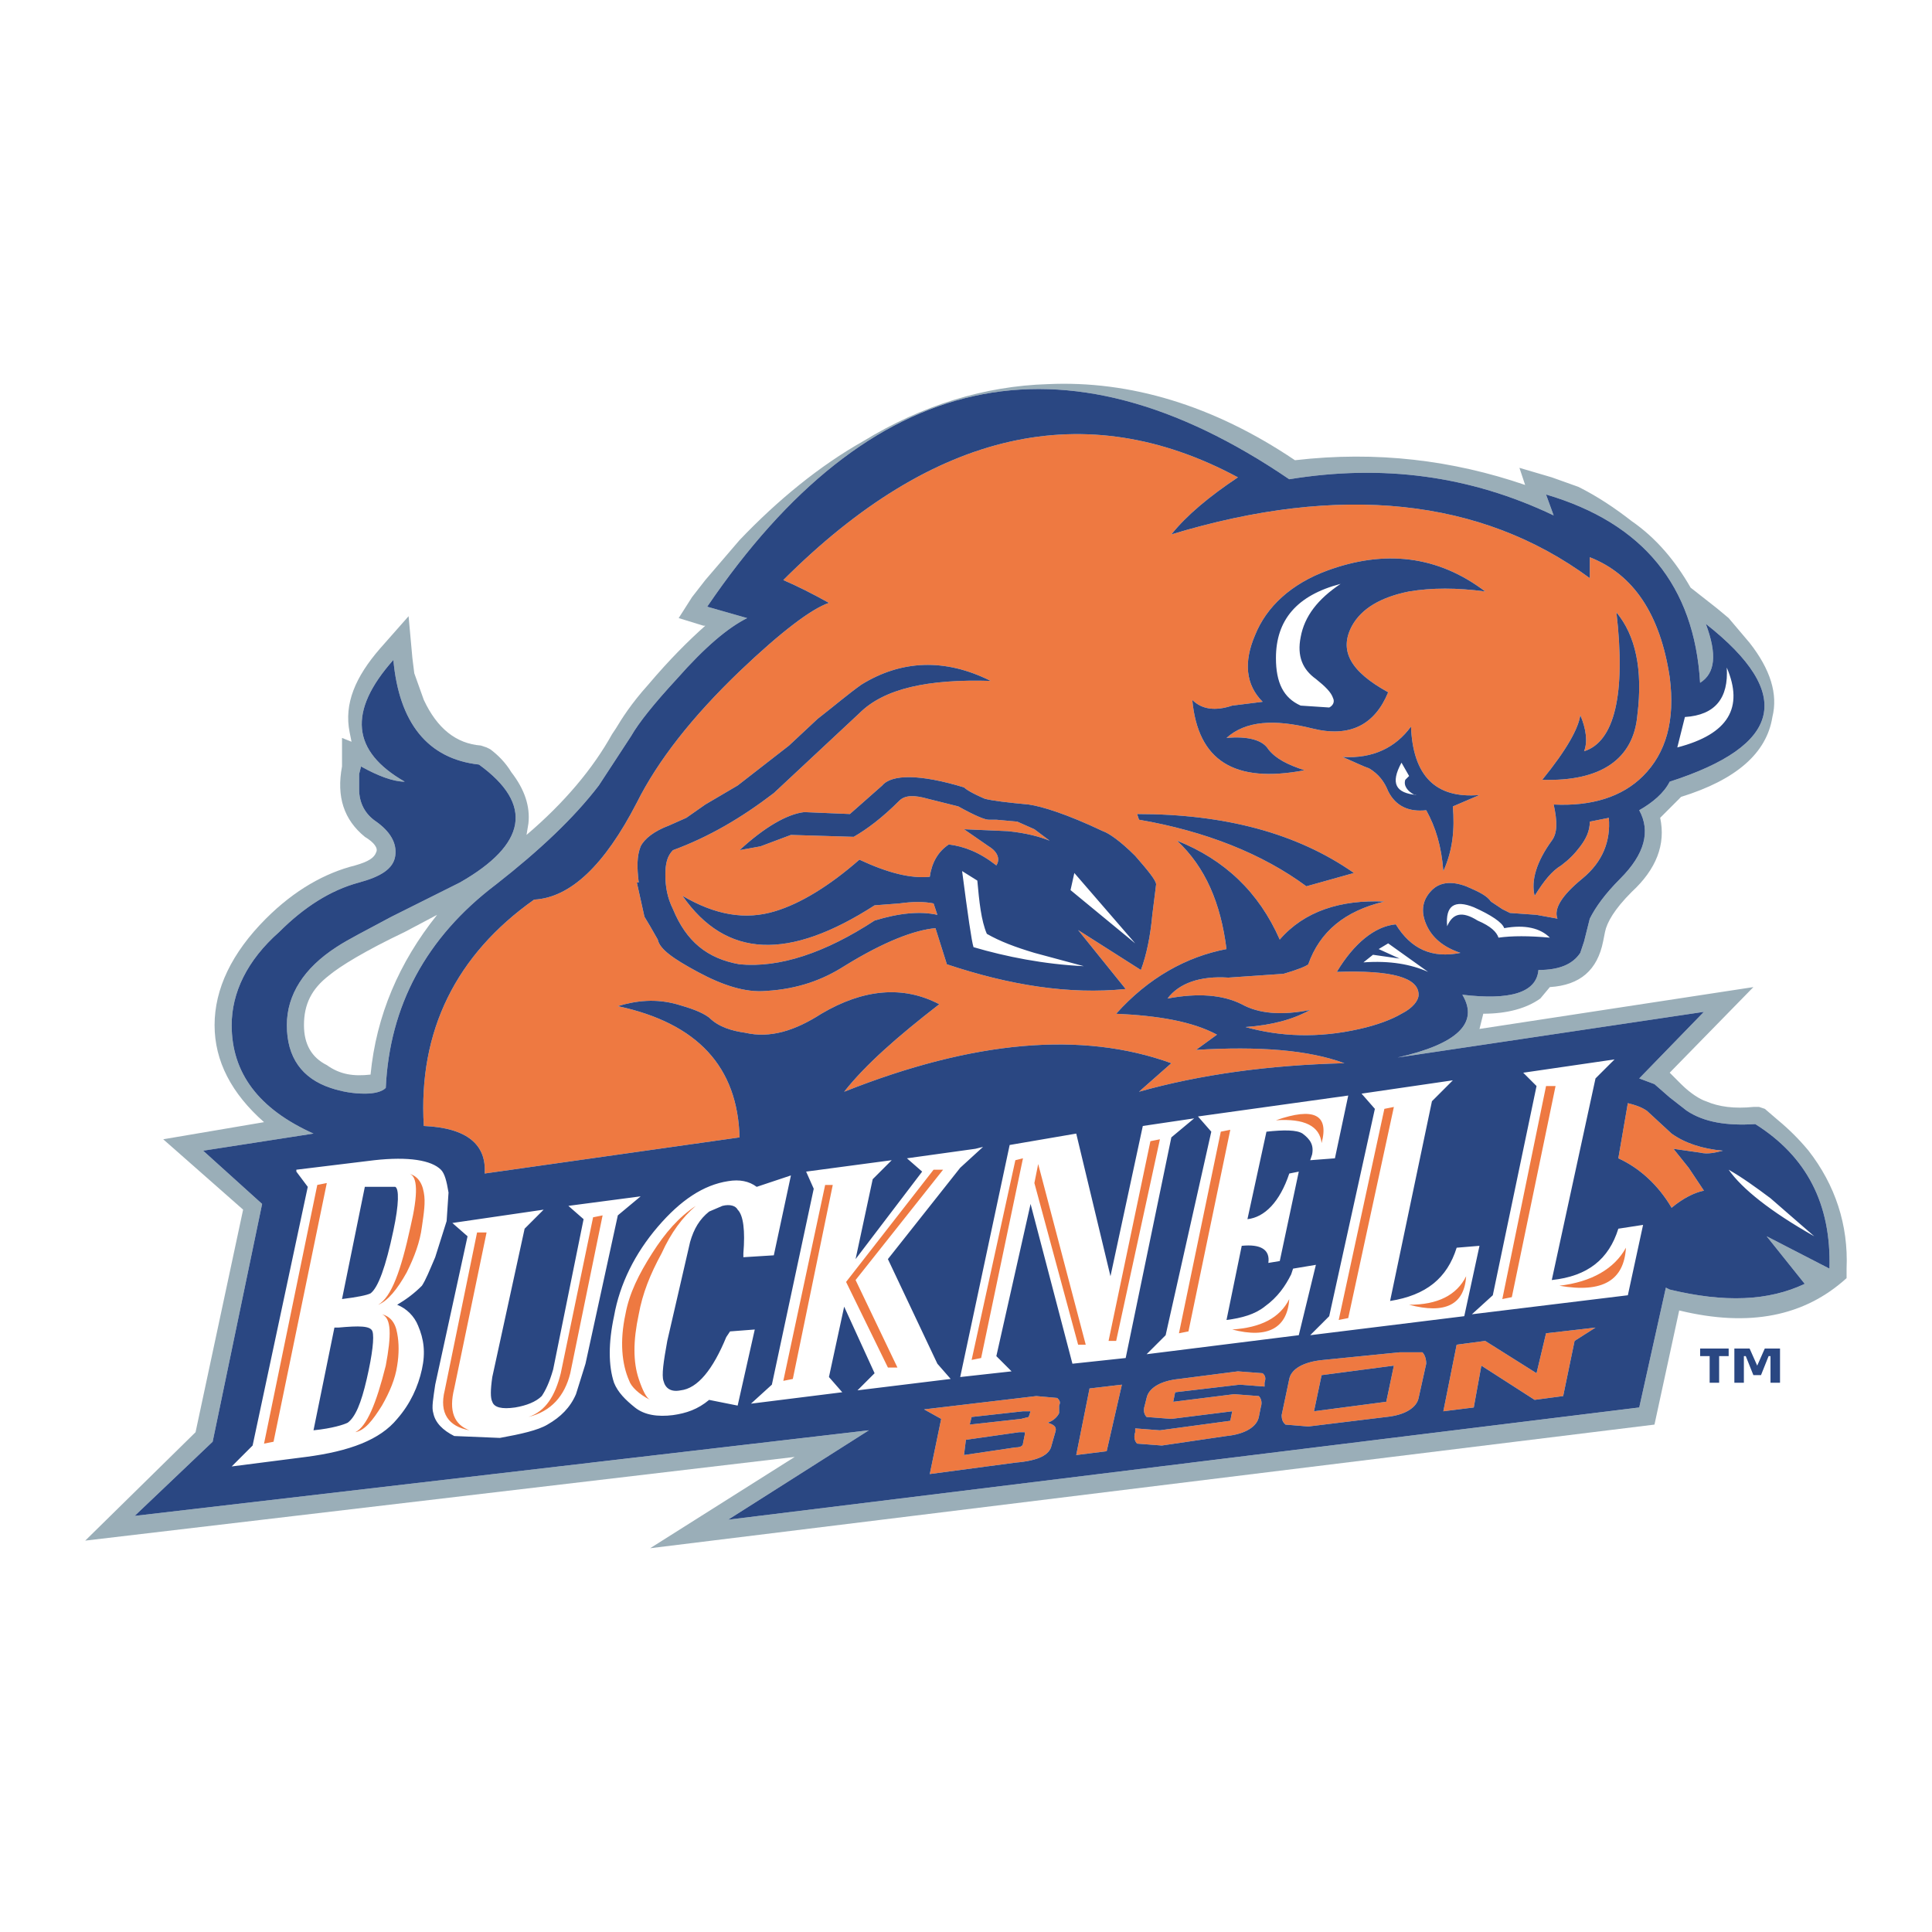
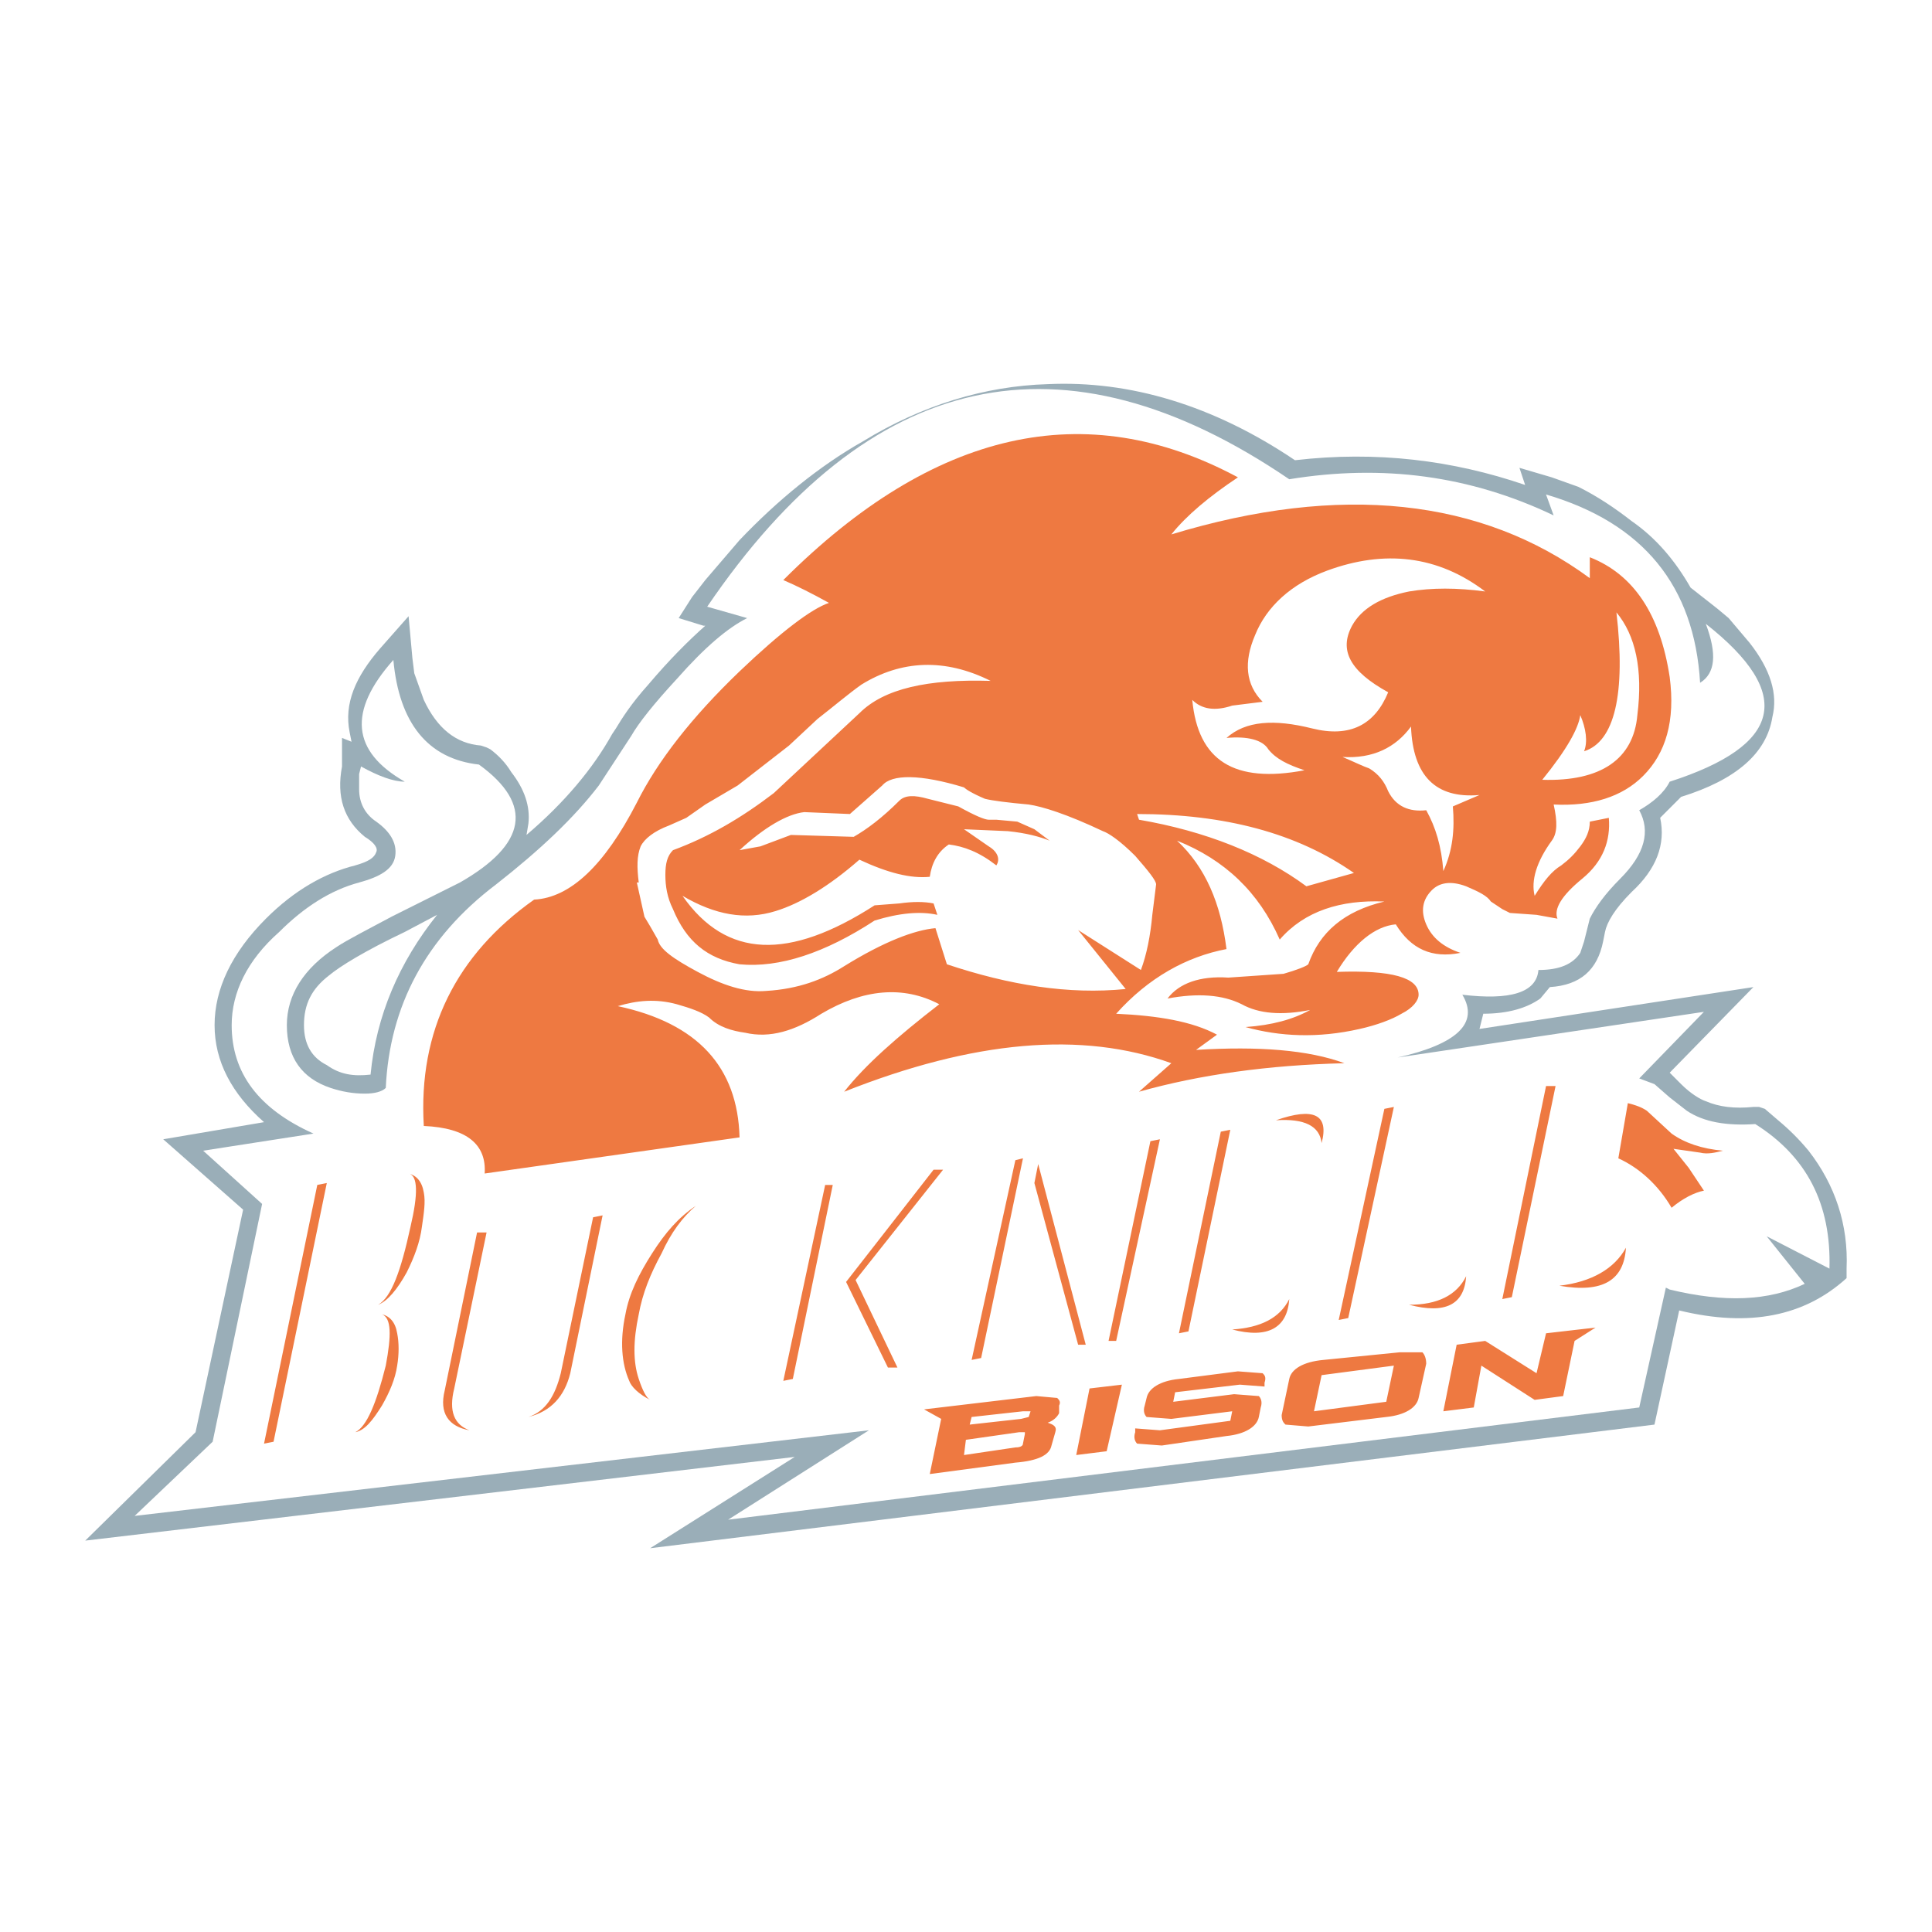
<svg xmlns="http://www.w3.org/2000/svg" version="1.0" id="Layer_1" x="0px" y="0px" width="192.756px" height="192.756px" viewBox="0 0 192.756 192.756" enable-background="new 0 0 192.756 192.756" xml:space="preserve">
  <g>
-     <polygon fill-rule="evenodd" clip-rule="evenodd" fill="#FFFFFF" points="0,0 192.756,0 192.756,192.756 0,192.756 0,0  " />
    <path fill-rule="evenodd" clip-rule="evenodd" fill="#FFFFFF" d="M141.155,79.317c-0.759-0.379-1.139-0.948-0.948-1.518l0.38-0.379   l-0.76-1.329c-1.139,2.088-0.569,3.037,1.519,3.226H141.155L141.155,79.317z M131.287,67.741c-1.328-0.949-1.897-2.277-1.519-4.175   c0.38-2.087,1.709-3.795,3.986-5.314c-4.365,1.139-6.453,3.606-6.453,7.402c0,2.467,0.759,3.985,2.467,4.744l2.848,0.189   c0.379-0.189,0.568-0.569,0.379-0.948C132.806,69.069,132.236,68.5,131.287,67.741L131.287,67.741z M136.031,96.017   c2.657-0.189,4.744,0.19,6.452,0.949l-3.985-2.846l-0.948,0.569l2.088,0.949l-2.657-0.38L136.031,96.017L136.031,96.017z    M147.418,91.843c-1.518-0.949-2.467-0.759-3.036,0.569c-0.189-2.088,0.759-2.657,2.656-1.898c1.708,0.759,2.848,1.518,3.037,2.088   c2.088-0.38,3.605,0,4.555,0.948c-2.088-0.189-3.795-0.189-5.124,0C149.315,92.981,148.746,92.412,147.418,91.843L147.418,91.843z    M97.508,87.857l-1.518-0.949c0.569,4.364,0.949,7.021,1.138,7.59c3.226,0.949,7.022,1.708,11.007,1.898l-4.934-1.329   c-1.898-0.569-3.417-1.138-4.744-1.897C97.888,91.843,97.697,89.945,97.508,87.857L97.508,87.857z M106.807,88.806l6.452,5.314   l-6.072-7.021L106.807,88.806L106.807,88.806z M119.143,111.579l-5.125,0.759l-3.226,14.992l-3.416-14.232l-6.643,1.138   l-4.934,23.152l5.125-0.568l-1.519-1.519l3.415-15.183l4.176,15.941l5.313-0.569l4.556-22.014L119.143,111.579L119.143,111.579z    M114.776,113.856l-4.175,19.927h0.759l4.365-20.117L114.776,113.856L114.776,113.856z M103.58,116.134l4.744,18.028h-0.759   l-4.364-16.131L103.58,116.134L103.58,116.134z M98.077,114.426l-0.76,0.189l-6.832,0.949l1.519,1.328l-6.643,8.729l1.708-7.971   l1.898-1.897l-8.54,1.139l0.759,1.708l-4.176,19.547l-2.087,1.897l9.109-1.139l-1.328-1.519l1.518-7.021l3.036,6.642l-1.708,1.708   l9.299-1.138l-1.328-1.519l-4.935-10.438l7.211-9.109L98.077,114.426L98.077,114.426z M94.091,116.702l-8.729,11.007l4.175,8.73   h-0.949l-4.174-8.54l8.729-11.197H94.091L94.091,116.702z M97.888,135.49l4.174-19.926l-0.759,0.189l-4.364,19.926L97.888,135.49   L97.888,135.49z M114.397,135.111l15.182-1.898l1.708-7.021l-2.277,0.38l-0.189,0.569c-0.569,1.138-1.328,2.276-2.657,3.226   c-0.948,0.76-2.276,1.139-3.795,1.328l1.519-7.4c1.896-0.19,2.846,0.379,2.656,1.707l1.139-0.188l1.897-8.92l-0.948,0.189   c-0.949,2.847-2.468,4.365-4.175,4.555l1.897-8.729c1.707-0.189,3.036-0.189,3.605,0.19c0.759,0.568,1.139,1.138,0.949,2.087   l-0.19,0.569l2.467-0.189l1.329-6.264l-14.992,2.088l1.328,1.519l-4.555,20.306L114.397,135.111L114.397,135.111z M118.572,132.834   l4.175-20.116l-0.948,0.189l-4.175,20.115L118.572,132.834L118.572,132.834z M153.301,108.353l-4.364,20.875l-2.087,1.898   l15.561-1.898l1.519-7.021l-2.468,0.38c-0.948,3.036-3.036,4.744-6.641,5.123l4.363-20.115l1.898-1.897l-9.109,1.328   L153.301,108.353L153.301,108.353z M144.951,107.783l-9.109,1.329l1.329,1.518l-4.555,20.686l-1.898,1.897l15.372-1.897   l1.519-7.021l-2.277,0.189c-0.949,3.036-3.037,4.744-6.643,5.314l4.176-19.927L144.951,107.783L144.951,107.783z M138.119,110.63   l-4.555,21.064l0.949-0.189l4.554-21.064L138.119,110.63L138.119,110.63z M131.857,114.046c0.759-2.847-0.76-3.605-4.556-2.277   C130.148,111.579,131.667,112.338,131.857,114.046L131.857,114.046z M122.938,132.644c2.846-0.189,4.744-1.139,5.693-3.036   C128.44,132.454,126.543,133.593,122.938,132.644L122.938,132.644z M150.835,129.417l4.364-21.064h-0.949l-4.364,21.255   L150.835,129.417L150.835,129.417z M140.587,130.177c2.846,0,4.744-0.949,5.692-2.847   C146.09,130.177,144.192,131.126,140.587,130.177L140.587,130.177z M37.349,115.754l-7.781,0.948v0.19l1.138,1.519l-5.503,25.809   l-2.087,2.088l7.401-0.949c4.364-0.568,7.4-1.708,9.109-3.795c1.329-1.519,2.088-3.227,2.467-4.935   c0.38-1.708,0.189-3.036-0.379-4.365c-0.38-0.948-1.139-1.707-2.088-2.087c0.949-0.569,1.708-1.139,2.467-1.898   c0.38-0.569,0.759-1.519,1.328-2.846l1.139-3.605l0.19-2.848c-0.19-1.138-0.38-1.897-0.759-2.277   C43.042,115.754,40.765,115.375,37.349,115.754L37.349,115.754z M31.656,118.221l-5.313,25.81l0.949-0.189l5.313-25.81   L31.656,118.221L31.656,118.221z M42.283,118.979c0.19,0.949,0,2.088-0.189,3.416c-0.19,1.519-0.76,3.037-1.519,4.555   c-0.949,1.708-1.898,2.848-2.846,3.227c1.328-0.76,2.277-3.417,3.226-7.781c0.759-3.226,0.759-5.124-0.19-5.313   C41.524,117.271,42.094,117.842,42.283,118.979L42.283,118.979z M46.648,123.345l-3.226,14.803   c-0.189,1.328-0.379,2.276-0.189,2.846c0.189,0.949,0.948,1.708,2.087,2.278l4.555,0.189c2.088-0.38,3.795-0.76,4.744-1.328   c1.329-0.76,2.277-1.709,2.847-3.036l0.949-3.037l3.226-14.803l2.277-1.897l-7.211,0.949l1.518,1.328l-3.036,14.992   c-0.38,1.328-0.76,2.087-1.139,2.657c-0.569,0.569-1.518,0.948-2.657,1.138c-1.329,0.19-2.087,0-2.277-0.568   c-0.19-0.38-0.19-1.14,0-2.468l3.226-14.802l1.898-1.898l-9.109,1.329L46.648,123.345L46.648,123.345z M39.436,118.411   c0.38,0.189,0.38,1.707-0.189,4.364c-0.759,3.605-1.518,5.693-2.277,6.263c-0.38,0.189-1.329,0.379-2.847,0.569l2.277-11.196   H39.436L39.436,118.411z M39.626,136.249c-0.19,1.329-0.759,2.657-1.519,3.985c-0.949,1.519-1.708,2.467-2.657,2.657   c1.14-0.569,2.088-2.847,3.038-6.643c0.569-3.036,0.569-4.744-0.38-5.123c0.759,0.189,1.328,0.759,1.519,1.896   C39.816,133.972,39.816,135.111,39.626,136.249L39.626,136.249z M33.744,132.454c2.087-0.19,3.227-0.19,3.416,0.38   c0.19,0.568,0,2.277-0.569,4.744c-0.569,2.467-1.14,3.795-1.898,4.364c-0.379,0.19-1.518,0.569-3.415,0.759l2.087-10.247H33.744   L33.744,132.454z M46.838,142.701c-1.519-0.568-2.087-1.897-1.519-4.174l3.227-15.562h-0.949l-3.226,15.751   C43.802,140.993,44.75,142.322,46.838,142.701L46.838,142.701z M73.596,120.688c0.57,0.569,0.759,2.088,0.57,4.365v0.38l3.037-0.19   l1.708-7.971l-3.416,1.14c-0.759-0.569-1.708-0.76-2.847-0.569c-2.466,0.379-4.745,1.896-7.021,4.554   c-2.277,2.657-3.795,5.694-4.365,8.92c-0.569,2.656-0.569,4.934,0,6.642c0.379,0.949,1.138,1.708,2.087,2.467   c0.949,0.76,2.277,0.949,3.795,0.76c1.329-0.19,2.467-0.569,3.606-1.519l2.846,0.569l1.708-7.591l-2.467,0.19l-0.379,0.568   c-1.33,3.227-2.847,5.125-4.556,5.313c-0.948,0.19-1.518-0.188-1.707-0.948c-0.19-0.569,0-1.897,0.379-3.984l2.277-9.869   c0.38-1.328,0.949-2.277,1.898-3.036l1.328-0.569C72.837,120.118,73.406,120.309,73.596,120.688L73.596,120.688z M82.326,118.221   l-4.175,19.547l0.949-0.189l3.985-19.357H82.326L82.326,118.221z M60.122,121.257l-3.226,15.751   c-0.569,2.278-1.897,3.796-4.174,4.365c1.708-0.569,2.656-2.087,3.226-4.365l3.226-15.561L60.122,121.257L60.122,121.257z    M62.779,137.768c0.19,0.569,0.949,1.329,2.087,1.897c-0.379-0.189-0.759-0.949-1.138-2.087c-0.57-1.708-0.57-3.795,0-6.452   c0.379-2.088,1.138-3.985,2.277-6.073c0.949-2.088,2.087-3.605,3.416-4.744c-1.708,1.139-3.037,2.656-4.365,4.744   s-2.277,3.985-2.657,6.073C61.83,133.783,62.02,136.06,62.779,137.768L62.779,137.768z M168.104,71.536l-0.759,3.036   c5.123-1.328,6.642-3.985,4.934-7.97C172.468,69.639,171.14,71.346,168.104,71.536L168.104,71.536z M176.644,119.55   c-1.519-1.139-2.847-2.088-4.176-2.848c1.329,1.898,4.176,4.176,8.54,6.643L176.644,119.55L176.644,119.55z M155.579,128.278   c3.226-0.379,5.503-1.707,6.642-3.795C162.03,127.709,159.943,129.038,155.579,128.278L155.579,128.278z" />
    <path fill-rule="evenodd" clip-rule="evenodd" fill="#9AAEB8" d="M162.79,51.99c-1.708-1.329-3.416-2.467-5.313-3.416l-2.656-0.949   l-3.227-0.949l0.569,1.708c-7.212-2.467-14.803-3.416-22.963-2.467c-8.161-5.503-16.511-7.97-24.671-7.591   c-6.263,0.19-12.525,2.088-18.409,5.693c-4.364,2.467-8.54,5.883-12.335,9.868l-3.416,3.985l-1.328,1.708l-1.329,2.087l2.468,0.76   h0.189c-1.708,1.518-3.605,3.415-5.693,5.882c-1.708,1.898-2.657,3.417-3.226,4.365l-0.38,0.569   c-1.898,3.417-4.744,6.832-8.54,10.058l0.19-1.138c0.189-1.708-0.38-3.416-1.708-5.125c-0.569-0.949-1.329-1.708-2.088-2.277   l-0.379-0.19l-0.569-0.189c-2.467-0.19-4.366-1.708-5.694-4.555l-0.949-2.656l-0.189-1.518l-0.379-4.175l-2.847,3.226   c-2.467,2.846-3.605,5.503-3.036,8.35l0.19,0.949l-0.949-0.379v2.846c-0.569,3.036,0.19,5.313,2.277,7.021   c0.949,0.569,1.329,1.14,1.139,1.519c-0.19,0.569-0.759,0.949-2.088,1.329c-3.036,0.759-6.072,2.466-8.918,5.313   c-3.416,3.416-5.124,7.021-5.124,10.627c0,3.606,1.708,6.833,4.934,9.679l-10.058,1.708l7.971,7.021l-4.745,22.204L8.504,153.708   l70.785-8.35l-14.423,9.109l100.201-12.335l2.467-11.387c7.022,1.708,12.525,0.569,16.7-3.227v-0.948   c0.189-4.365-1.139-8.351-3.796-11.766c-0.948-1.14-1.896-2.088-3.036-3.037l-1.328-1.139l-0.569-0.189h-0.569   c-1.898,0.189-3.417,0-4.744-0.569c-0.569-0.189-1.519-0.759-2.468-1.708l-1.138-1.139l8.35-8.54l-27.327,4.175l0.379-1.518   c2.467,0,4.365-0.569,5.693-1.519l0.949-1.139c3.036-0.19,4.744-1.708,5.313-4.555l0.189-0.949c0.19-0.949,0.949-2.277,2.657-3.985   c2.467-2.277,3.416-4.744,2.847-7.401l2.087-2.088c5.504-1.708,8.54-4.364,9.109-7.971c0.569-2.277-0.189-4.744-2.276-7.401   l-2.089-2.467l-1.138-0.949l-2.657-2.087C167.154,55.975,165.257,53.698,162.79,51.99L162.79,51.99z M74.545,61.668   c-1.898,0.949-4.175,2.847-7.021,6.073c-2.277,2.467-3.795,4.366-4.554,5.693l-3.227,4.935c-2.467,3.226-5.883,6.452-10.248,9.868   c-7.021,5.313-10.628,12.146-11.007,20.306c-0.38,0.38-1.139,0.57-2.088,0.57c-1.138,0-2.277-0.19-3.416-0.57   c-2.847-0.948-4.365-3.036-4.365-6.263c0-3.036,1.708-5.692,4.934-7.78c1.138-0.759,3.037-1.708,5.503-3.037l6.832-3.416   c6.643-3.795,7.401-7.78,1.898-11.766c-5.124-0.569-7.97-4.174-8.54-10.438c-4.555,5.125-4.175,9.11,1.138,12.146   c-1.138,0-2.656-0.569-4.364-1.518l-0.19,0.759v1.519c0,1.328,0.569,2.467,1.708,3.226c1.328,0.949,2.087,2.087,1.897,3.416   c-0.189,1.328-1.518,2.087-3.605,2.656c-2.847,0.759-5.503,2.467-7.971,4.935c-3.226,2.847-4.744,6.073-4.744,9.298   c0,4.745,2.657,8.351,8.161,10.818l-11.007,1.708l5.882,5.312l-4.935,23.723l-7.78,7.4l73.253-8.54l-14.044,8.92l90.902-11.197   l2.657-11.955l0.38,0.189c5.503,1.328,9.867,1.14,13.474-0.568l-3.796-4.745l6.263,3.227c0.189-6.453-2.277-11.196-7.401-14.423   c-2.847,0.189-5.124-0.19-6.832-1.328l-1.707-1.329l-1.519-1.328l-1.519-0.569l6.452-6.643l-30.554,4.555   c5.884-1.328,8.161-3.415,6.453-6.263c4.744,0.569,7.4-0.189,7.591-2.467c2.088,0,3.416-0.569,4.175-1.708l0.379-1.138l0.57-2.277   c0.568-1.139,1.518-2.467,3.036-3.985c2.467-2.467,3.036-4.745,1.897-6.833c1.328-0.759,2.467-1.708,3.037-2.846   c11.195-3.605,12.524-8.73,3.605-15.751c1.139,3.036,0.948,4.935-0.569,5.883c-0.569-9.678-5.693-15.941-15.372-18.788l0.759,2.087   c-8.35-3.985-17.079-5.124-26.378-3.606c-22.584-15.372-41.94-11.007-58.071,12.715L74.545,61.668L74.545,61.668z M43.611,91.272   c-3.795,4.745-6.072,10.059-6.641,15.941c-1.708,0.19-3.037,0-4.366-0.949c-1.518-0.759-2.277-2.087-2.277-3.985   c0-2.087,0.759-3.605,2.467-4.934c1.138-0.949,3.605-2.467,7.59-4.365L43.611,91.272L43.611,91.272z" />
    <path fill-rule="evenodd" clip-rule="evenodd" fill="#EE7941" d="M158.615,55.596c4.364,1.708,7.021,5.693,7.971,11.955   c0.568,4.365-0.38,7.592-2.657,9.869c-2.088,2.087-5.124,3.036-8.92,2.847c0.38,1.708,0.38,2.847-0.188,3.606   c-1.52,2.087-2.089,3.985-1.709,5.503c0.948-1.518,1.709-2.467,2.656-3.036c0.76-0.57,1.329-1.139,1.898-1.898   c0.569-0.759,0.949-1.518,0.949-2.467l1.897-0.379c0.189,2.277-0.569,4.365-2.656,6.073c-2.089,1.708-2.848,3.036-2.468,3.985   l-2.088-0.38l-2.656-0.189l-0.759-0.38l-1.14-0.759c-0.379-0.569-1.138-0.949-2.467-1.519c-1.519-0.569-2.656-0.38-3.415,0.379   c-0.949,0.949-1.14,2.088-0.57,3.416c0.57,1.328,1.708,2.277,3.416,2.846c-2.846,0.57-4.935-0.379-6.452-2.846   c-2.087,0.19-4.176,1.898-5.883,4.744c5.504-0.189,8.16,0.569,8.16,2.277c0,0.569-0.569,1.329-1.708,1.898   c-0.948,0.568-2.467,1.138-4.175,1.518c-4.175,0.949-7.971,0.76-11.387-0.189c2.657-0.19,4.744-0.76,6.452-1.708   c-2.846,0.569-5.124,0.38-6.831-0.569c-1.898-0.949-4.365-1.139-7.401-0.569c1.139-1.518,3.226-2.277,6.072-2.088l5.503-0.379   c1.329-0.38,2.277-0.759,2.468-0.949c1.139-3.226,3.606-5.313,7.591-6.262c-4.364-0.19-7.971,0.949-10.438,3.795   c-2.088-4.744-5.503-7.971-10.248-9.868c2.847,2.656,4.365,6.263,4.935,10.816c-3.985,0.76-7.781,2.847-11.008,6.453   c4.176,0.189,7.592,0.759,10.06,2.087l-2.089,1.519c6.263-0.38,11.197,0,14.804,1.329c-7.592,0.188-14.424,1.138-20.496,2.846   l3.227-2.846c-8.92-3.227-19.737-2.278-32.642,2.846c2.087-2.657,5.313-5.503,9.489-8.729c-3.606-1.898-7.592-1.519-11.766,0.949   c-2.657,1.708-5.124,2.467-7.592,1.896c-1.328-0.188-2.656-0.568-3.605-1.518c-0.759-0.569-1.898-0.948-3.226-1.328   c-2.087-0.569-3.985-0.38-5.883,0.19c7.971,1.708,11.956,6.072,12.146,13.094l-25.43,3.605c0.19-2.847-1.708-4.555-6.073-4.744   c-0.569-9.488,3.227-17.08,11.007-22.583c3.605-0.189,7.022-3.415,10.248-9.679c2.087-4.174,5.503-8.54,10.248-13.094   c4.175-3.985,7.211-6.263,8.92-6.832c-1.708-0.949-3.227-1.708-4.555-2.277c14.993-14.992,30.174-18.408,45.356-10.248   c-2.847,1.897-5.124,3.795-6.642,5.693c16.89-5.124,30.932-3.605,41.75,4.365V55.596L158.615,55.596z M148.178,59.011   c-4.745-3.605-10.059-4.175-15.752-2.087c-3.605,1.328-6.072,3.605-7.211,6.452c-1.139,2.657-0.949,4.934,0.759,6.642l-3.036,0.38   c-1.708,0.569-3.036,0.379-3.985-0.57c0.569,6.073,4.175,8.351,11.196,7.022c-1.708-0.57-2.847-1.139-3.605-2.088   c-0.569-0.949-2.087-1.329-4.175-1.138c1.897-1.708,4.744-1.898,8.54-0.949c3.795,0.949,6.263-0.38,7.59-3.606   c-3.795-2.087-4.934-4.175-3.604-6.642c0.948-1.708,2.846-2.847,5.693-3.417C142.864,58.632,145.331,58.632,148.178,59.011   L148.178,59.011z M138.498,78.938c-0.379-0.949-0.948-1.708-1.896-2.277c-0.57-0.19-1.329-0.57-2.657-1.139   c3.036,0.19,5.313-0.949,6.831-3.036c0.19,4.934,2.468,7.211,6.833,6.832l-2.657,1.139c0.189,2.277,0,4.365-0.949,6.453   c-0.189-2.468-0.759-4.366-1.708-6.074C140.587,81.025,139.258,80.456,138.498,78.938L138.498,78.938z M130.338,88.426   c-4.364-3.226-10.058-5.503-16.699-6.642l-0.189-0.569c8.729,0,15.94,1.898,21.633,5.883L130.338,88.426L130.338,88.426z    M103.201,82.733l-1.708-0.759l-2.088-0.19h-0.759c-0.38,0-1.329-0.379-3.037-1.329l-3.036-0.759   c-1.328-0.38-2.277-0.38-2.846,0.19c-1.708,1.708-3.227,2.846-4.554,3.605l-6.263-0.189l-3.037,1.139l-2.087,0.379   c2.467-2.277,4.745-3.605,6.453-3.795l4.555,0.19l3.226-2.846c0.949-1.139,3.795-1.139,8.16,0.189   c0.189,0.19,0.759,0.57,2.087,1.139c0.759,0.19,2.277,0.379,4.365,0.569c1.328,0.189,3.795,0.949,7.4,2.657   c0.569,0.19,1.708,0.949,3.227,2.467c1.328,1.519,2.087,2.467,2.087,2.846l-0.379,3.036c-0.19,2.088-0.569,3.985-1.139,5.504   l-6.263-3.985l4.744,5.883c-5.693,0.569-11.576-0.38-17.838-2.467l-1.139-3.605c-2.087,0.189-5.124,1.328-9.109,3.795   c-2.088,1.329-4.555,2.277-7.781,2.467c-2.088,0.189-4.365-0.57-6.832-1.898c-2.467-1.328-3.796-2.277-3.985-3.226l-0.759-1.328   l-0.569-0.949l-0.759-3.416h0.19c-0.19-1.518-0.19-2.656,0.189-3.605c0.379-0.759,1.329-1.518,2.847-2.087l1.708-0.759l1.897-1.329   l3.226-1.897l5.125-3.985l2.846-2.657c1.708-1.329,3.036-2.468,4.365-3.417c3.985-2.467,8.35-2.656,12.904-0.379   c-6.263-0.19-10.627,0.759-13.094,3.226l-8.54,7.971c-3.227,2.467-6.453,4.364-10.059,5.693c-0.569,0.57-0.759,1.329-0.759,2.467   c0,1.139,0.19,2.277,0.759,3.416c1.329,3.226,3.416,4.934,6.642,5.503c3.985,0.38,8.54-1.139,13.474-4.364   c2.467-0.759,4.554-0.949,6.263-0.57l-0.379-1.138c-0.949-0.19-2.088-0.19-3.416,0l-2.467,0.189   c-8.54,5.504-14.802,5.314-19.167-0.948c3.226,1.897,6.262,2.467,9.299,1.518c2.467-0.759,5.314-2.467,8.351-5.125   c2.846,1.329,5.124,1.898,7.021,1.708c0.19-1.328,0.759-2.467,1.898-3.226c1.518,0.189,3.036,0.759,4.744,2.088   c0.379-0.57,0.189-1.329-0.759-1.898l-2.467-1.708l4.365,0.19c1.897,0.19,3.226,0.569,4.175,0.949L103.201,82.733L103.201,82.733z    M114.776,113.856l-4.175,19.927h0.759l4.365-20.117L114.776,113.856L114.776,113.856z M103.58,116.134l4.744,18.028h-0.759   l-4.364-16.131L103.58,116.134L103.58,116.134z M94.091,116.702l-8.729,11.007l4.175,8.73h-0.949l-4.174-8.54l8.729-11.197H94.091   L94.091,116.702z M97.888,135.49l4.174-19.926l-0.759,0.189l-4.364,19.926L97.888,135.49L97.888,135.49z M92.763,147.066   l8.54-1.139c2.277-0.189,3.416-0.759,3.606-1.708l0.379-1.328c0.189-0.569-0.19-0.759-0.759-0.949   c0.568-0.189,0.948-0.569,1.139-0.949v-0.759c0.189-0.379,0-0.569-0.19-0.759l-2.087-0.189l-11.197,1.328l1.708,0.949   L92.763,147.066L92.763,147.066z M96.179,145.169l0.189-1.519l5.314-0.759h0.569v0.189l-0.19,0.949c0,0.189-0.189,0.38-0.759,0.38   L96.179,145.169L96.179,145.169z M96.938,141.373l5.123-0.569h0.759l-0.188,0.569l-0.76,0.19l-5.124,0.569L96.938,141.373   L96.938,141.373z M118.572,132.834l4.175-20.116l-0.948,0.189l-4.175,20.115L118.572,132.834L118.572,132.834z M110.412,144.79   l1.519-6.643l-3.227,0.38l-1.328,6.642L110.412,144.79L110.412,144.79z M117.244,138.906l6.452-0.759l2.467,0.189v-0.38   c0.19-0.569,0-0.759-0.189-0.949l-2.467-0.188l-5.883,0.759c-1.898,0.189-3.037,0.949-3.227,1.897l-0.189,0.759   c-0.19,0.569,0,0.949,0.189,1.139l2.468,0.19l6.072-0.76l-0.19,0.949l-7.021,0.948l-2.467-0.189v0.38   c-0.19,0.569,0,0.949,0.19,1.139l2.467,0.189l6.452-0.948c1.897-0.19,3.036-0.949,3.226-1.898l0.189-0.949   c0.19-0.568,0-0.948-0.189-1.138l-2.467-0.189l-6.073,0.759L117.244,138.906L117.244,138.906z M138.119,110.63l-4.555,21.064   l0.949-0.189l4.554-21.064L138.119,110.63L138.119,110.63z M131.857,114.046c0.759-2.847-0.76-3.605-4.556-2.277   C130.148,111.579,131.667,112.338,131.857,114.046L131.857,114.046z M128.631,137.578l-0.759,3.605   c0,0.569,0.188,0.759,0.379,0.949l2.277,0.189l7.78-0.949c1.898-0.189,3.037-0.949,3.227-1.897l0.759-3.416   c0-0.569-0.189-0.948-0.379-1.139h-2.277l-7.592,0.759C129.959,135.87,128.82,136.629,128.631,137.578L128.631,137.578z    M122.938,132.644c2.846-0.189,4.744-1.139,5.693-3.036C128.44,132.454,126.543,133.593,122.938,132.644L122.938,132.644z    M131.857,137.198l7.21-0.949l-0.759,3.606l-7.211,0.948L131.857,137.198L131.857,137.198z M148.178,133.783l-2.847,0.379   l-1.329,6.642l3.036-0.38l0.759-4.175l5.314,3.416l2.847-0.379l1.139-5.503l2.087-1.329l-4.934,0.568l-0.949,3.985L148.178,133.783   L148.178,133.783z M150.835,129.417l4.364-21.064h-0.949l-4.364,21.255L150.835,129.417L150.835,129.417z M140.587,130.177   c2.846,0,4.744-0.949,5.692-2.847C146.09,130.177,144.192,131.126,140.587,130.177L140.587,130.177z M31.656,118.221l-5.313,25.81   l0.949-0.189l5.313-25.81L31.656,118.221L31.656,118.221z M42.283,118.979c0.19,0.949,0,2.088-0.189,3.416   c-0.19,1.519-0.76,3.037-1.519,4.555c-0.949,1.708-1.898,2.848-2.846,3.227c1.328-0.76,2.277-3.417,3.226-7.781   c0.759-3.226,0.759-5.124-0.19-5.313C41.524,117.271,42.094,117.842,42.283,118.979L42.283,118.979z M39.626,136.249   c-0.19,1.329-0.759,2.657-1.519,3.985c-0.949,1.519-1.708,2.467-2.657,2.657c1.14-0.569,2.088-2.847,3.038-6.643   c0.569-3.036,0.569-4.744-0.38-5.123c0.759,0.189,1.328,0.759,1.519,1.896C39.816,133.972,39.816,135.111,39.626,136.249   L39.626,136.249z M46.838,142.701c-1.519-0.568-2.087-1.897-1.519-4.174l3.227-15.562h-0.949l-3.226,15.751   C43.802,140.993,44.75,142.322,46.838,142.701L46.838,142.701z M82.326,118.221l-4.175,19.547l0.949-0.189l3.985-19.357H82.326   L82.326,118.221z M60.122,121.257l-3.226,15.751c-0.569,2.278-1.897,3.796-4.174,4.365c1.708-0.569,2.656-2.087,3.226-4.365   l3.226-15.561L60.122,121.257L60.122,121.257z M62.779,137.768c0.19,0.569,0.949,1.329,2.087,1.897   c-0.379-0.189-0.759-0.949-1.138-2.087c-0.57-1.708-0.57-3.795,0-6.452c0.379-2.088,1.138-3.985,2.277-6.073   c0.949-2.088,2.087-3.605,3.416-4.744c-1.708,1.139-3.037,2.656-4.365,4.744s-2.277,3.985-2.657,6.073   C61.83,133.783,62.02,136.06,62.779,137.768L62.779,137.768z M158.045,74.953c3.037-0.949,4.176-5.694,3.227-13.854   c1.898,2.277,2.657,5.693,2.088,10.248c-0.38,4.365-3.606,6.643-9.488,6.453c2.467-3.036,3.605-5.124,3.795-6.453   C158.235,72.675,158.425,74.003,158.045,74.953L158.045,74.953z M171.899,114.806c-2.088-0.19-3.796-0.76-5.124-1.708l-2.467-2.277   c-0.57-0.38-1.139-0.57-1.898-0.76l-0.949,5.504c2.088,0.948,3.985,2.656,5.314,4.934c1.139-0.948,2.277-1.519,3.226-1.708   l-1.519-2.277l-1.518-1.897l2.657,0.38C170.381,115.185,171.14,114.995,171.899,114.806L171.899,114.806z M155.579,128.278   c3.226-0.379,5.503-1.707,6.642-3.795C162.03,127.709,159.943,129.038,155.579,128.278L155.579,128.278z" />
-     <path fill-rule="evenodd" clip-rule="evenodd" fill="#2A4782" d="M158.615,55.596c4.364,1.708,7.021,5.693,7.971,11.955   c0.568,4.365-0.38,7.592-2.657,9.869c-2.088,2.087-5.124,3.036-8.92,2.847c0.38,1.708,0.38,2.847-0.188,3.606   c-1.52,2.087-2.089,3.985-1.709,5.503c0.948-1.518,1.709-2.467,2.656-3.036c0.76-0.57,1.329-1.139,1.898-1.898   c0.569-0.759,0.949-1.518,0.949-2.467l1.897-0.379c0.189,2.277-0.569,4.365-2.656,6.073c-2.089,1.708-2.848,3.036-2.468,3.985   l-2.088-0.38l-2.656-0.189l-0.759-0.38l-1.14-0.759c-0.379-0.569-1.138-0.949-2.467-1.519c-1.519-0.569-2.656-0.38-3.415,0.379   c-0.949,0.949-1.14,2.088-0.57,3.416c0.57,1.328,1.708,2.277,3.416,2.846c-2.846,0.57-4.935-0.379-6.452-2.846   c-2.087,0.19-4.176,1.898-5.883,4.744c5.504-0.189,8.16,0.569,8.16,2.277c0,0.569-0.569,1.329-1.708,1.898   c-0.948,0.568-2.467,1.138-4.175,1.518c-4.175,0.949-7.971,0.76-11.387-0.189c2.657-0.19,4.744-0.76,6.452-1.708   c-2.846,0.569-5.124,0.38-6.831-0.569c-1.898-0.949-4.365-1.139-7.401-0.569c1.139-1.518,3.226-2.277,6.072-2.088l5.503-0.379   c1.329-0.38,2.277-0.759,2.468-0.949c1.139-3.226,3.606-5.313,7.591-6.262c-4.364-0.19-7.971,0.949-10.438,3.795   c-2.088-4.744-5.503-7.971-10.248-9.868c2.847,2.656,4.365,6.263,4.935,10.816c-3.985,0.76-7.781,2.847-11.008,6.453   c4.176,0.189,7.592,0.759,10.06,2.087l-2.089,1.519c6.263-0.38,11.197,0,14.804,1.329c-7.592,0.188-14.424,1.138-20.496,2.846   l3.227-2.846c-8.92-3.227-19.737-2.278-32.642,2.846c2.087-2.657,5.313-5.503,9.489-8.729c-3.606-1.898-7.592-1.519-11.766,0.949   c-2.657,1.708-5.124,2.467-7.592,1.896c-1.328-0.188-2.656-0.568-3.605-1.518c-0.759-0.569-1.898-0.948-3.226-1.328   c-2.087-0.569-3.985-0.38-5.883,0.19c7.971,1.708,11.956,6.072,12.146,13.094l-25.43,3.605c0.19-2.847-1.708-4.555-6.073-4.744   c-0.569-9.488,3.227-17.08,11.007-22.583c3.605-0.189,7.022-3.415,10.248-9.679c2.087-4.174,5.503-8.54,10.248-13.094   c4.175-3.985,7.211-6.263,8.92-6.832c-1.708-0.949-3.227-1.708-4.555-2.277c14.993-14.992,30.174-18.408,45.356-10.248   c-2.847,1.897-5.124,3.795-6.642,5.693c16.89-5.124,30.932-3.605,41.75,4.365V55.596L158.615,55.596z M74.545,61.668   c-1.898,0.949-4.175,2.847-7.021,6.073c-2.277,2.467-3.795,4.366-4.554,5.693l-3.227,4.935c-2.467,3.226-5.883,6.452-10.248,9.868   c-7.021,5.313-10.628,12.146-11.007,20.306c-0.38,0.38-1.139,0.57-2.088,0.57c-1.138,0-2.277-0.19-3.416-0.57   c-2.847-0.948-4.365-3.036-4.365-6.263c0-3.036,1.708-5.692,4.934-7.78c1.138-0.759,3.037-1.708,5.503-3.037l6.832-3.416   c6.643-3.795,7.401-7.78,1.898-11.766c-5.124-0.569-7.97-4.174-8.54-10.438c-4.555,5.125-4.175,9.11,1.138,12.146   c-1.138,0-2.656-0.569-4.364-1.518l-0.19,0.759v1.519c0,1.328,0.569,2.467,1.708,3.226c1.328,0.949,2.087,2.087,1.897,3.416   c-0.189,1.328-1.518,2.087-3.605,2.656c-2.847,0.759-5.503,2.467-7.971,4.935c-3.226,2.847-4.744,6.073-4.744,9.298   c0,4.745,2.657,8.351,8.161,10.818l-11.007,1.708l5.882,5.312l-4.935,23.723l-7.78,7.4l73.253-8.54l-14.044,8.92l90.902-11.197   l2.657-11.955l0.38,0.189c5.503,1.328,9.867,1.14,13.474-0.568l-3.796-4.745l6.263,3.227c0.189-6.453-2.277-11.196-7.401-14.423   c-2.847,0.189-5.124-0.19-6.832-1.328l-1.707-1.329l-1.519-1.328l-1.519-0.569l6.452-6.643l-30.554,4.555   c5.884-1.328,8.161-3.415,6.453-6.263c4.744,0.569,7.4-0.189,7.591-2.467c2.088,0,3.416-0.569,4.175-1.708l0.379-1.138l0.57-2.277   c0.568-1.139,1.518-2.467,3.036-3.985c2.467-2.467,3.036-4.745,1.897-6.833c1.328-0.759,2.467-1.708,3.037-2.846   c11.195-3.605,12.524-8.73,3.605-15.751c1.139,3.036,0.948,4.935-0.569,5.883c-0.569-9.678-5.693-15.941-15.372-18.788l0.759,2.087   c-8.35-3.985-17.079-5.124-26.378-3.606c-22.584-15.372-41.94-11.007-58.071,12.715L74.545,61.668L74.545,61.668z M148.178,59.011   c-4.745-3.605-10.059-4.175-15.752-2.087c-3.605,1.328-6.072,3.605-7.211,6.452c-1.139,2.657-0.949,4.934,0.759,6.642l-3.036,0.38   c-1.708,0.569-3.036,0.379-3.985-0.57c0.569,6.073,4.175,8.351,11.196,7.022c-1.708-0.57-2.847-1.139-3.605-2.088   c-0.569-0.949-2.087-1.329-4.175-1.138c1.897-1.708,4.744-1.898,8.54-0.949c3.795,0.949,6.263-0.38,7.59-3.606   c-3.795-2.087-4.934-4.175-3.604-6.642c0.948-1.708,2.846-2.847,5.693-3.417C142.864,58.632,145.331,58.632,148.178,59.011   L148.178,59.011z M141.155,79.317c-0.759-0.379-1.139-0.948-0.948-1.518l0.38-0.379l-0.76-1.329   c-1.139,2.088-0.569,3.037,1.519,3.226H141.155L141.155,79.317z M138.498,78.938c-0.379-0.949-0.948-1.708-1.896-2.277   c-0.57-0.19-1.329-0.57-2.657-1.139c3.036,0.19,5.313-0.949,6.831-3.036c0.19,4.934,2.468,7.211,6.833,6.832l-2.657,1.139   c0.189,2.277,0,4.365-0.949,6.453c-0.189-2.468-0.759-4.366-1.708-6.074C140.587,81.025,139.258,80.456,138.498,78.938   L138.498,78.938z M131.287,67.741c-1.328-0.949-1.897-2.277-1.519-4.175c0.38-2.087,1.709-3.795,3.986-5.314   c-4.365,1.139-6.453,3.606-6.453,7.402c0,2.467,0.759,3.985,2.467,4.744l2.848,0.189c0.379-0.189,0.568-0.569,0.379-0.948   C132.806,69.069,132.236,68.5,131.287,67.741L131.287,67.741z M130.338,88.426c-4.364-3.226-10.058-5.503-16.699-6.642   l-0.189-0.569c8.729,0,15.94,1.898,21.633,5.883L130.338,88.426L130.338,88.426z M136.031,96.017   c2.657-0.189,4.744,0.19,6.452,0.949l-3.985-2.846l-0.948,0.569l2.088,0.949l-2.657-0.38L136.031,96.017L136.031,96.017z    M147.418,91.843c-1.518-0.949-2.467-0.759-3.036,0.569c-0.189-2.088,0.759-2.657,2.656-1.898c1.708,0.759,2.848,1.518,3.037,2.088   c2.088-0.38,3.605,0,4.555,0.948c-2.088-0.189-3.795-0.189-5.124,0C149.315,92.981,148.746,92.412,147.418,91.843L147.418,91.843z    M103.201,82.733l-1.708-0.759l-2.088-0.19h-0.759c-0.38,0-1.329-0.379-3.037-1.329l-3.036-0.759   c-1.328-0.38-2.277-0.38-2.846,0.19c-1.708,1.708-3.227,2.846-4.554,3.605l-6.263-0.189l-3.037,1.139l-2.087,0.379   c2.467-2.277,4.745-3.605,6.453-3.795l4.555,0.19l3.226-2.846c0.949-1.139,3.795-1.139,8.16,0.189   c0.189,0.19,0.759,0.57,2.087,1.139c0.759,0.19,2.277,0.379,4.365,0.569c1.328,0.189,3.795,0.949,7.4,2.657   c0.569,0.19,1.708,0.949,3.227,2.467c1.328,1.519,2.087,2.467,2.087,2.846l-0.379,3.036c-0.19,2.088-0.569,3.985-1.139,5.504   l-6.263-3.985l4.744,5.883c-5.693,0.569-11.576-0.38-17.838-2.467l-1.139-3.605c-2.087,0.189-5.124,1.328-9.109,3.795   c-2.088,1.329-4.555,2.277-7.781,2.467c-2.088,0.189-4.365-0.57-6.832-1.898c-2.467-1.328-3.796-2.277-3.985-3.226l-0.759-1.328   l-0.569-0.949l-0.759-3.416h0.19c-0.19-1.518-0.19-2.656,0.189-3.605c0.379-0.759,1.329-1.518,2.847-2.087l1.708-0.759l1.897-1.329   l3.226-1.897l5.125-3.985l2.846-2.657c1.708-1.329,3.036-2.468,4.365-3.417c3.985-2.467,8.35-2.656,12.904-0.379   c-6.263-0.19-10.627,0.759-13.094,3.226l-8.54,7.971c-3.227,2.467-6.453,4.364-10.059,5.693c-0.569,0.57-0.759,1.329-0.759,2.467   c0,1.139,0.19,2.277,0.759,3.416c1.329,3.226,3.416,4.934,6.642,5.503c3.985,0.38,8.54-1.139,13.474-4.364   c2.467-0.759,4.554-0.949,6.263-0.57l-0.379-1.138c-0.949-0.19-2.088-0.19-3.416,0l-2.467,0.189   c-8.54,5.504-14.802,5.314-19.167-0.948c3.226,1.897,6.262,2.467,9.299,1.518c2.467-0.759,5.314-2.467,8.351-5.125   c2.846,1.329,5.124,1.898,7.021,1.708c0.19-1.328,0.759-2.467,1.898-3.226c1.518,0.189,3.036,0.759,4.744,2.088   c0.379-0.57,0.189-1.329-0.759-1.898l-2.467-1.708l4.365,0.19c1.897,0.19,3.226,0.569,4.175,0.949L103.201,82.733L103.201,82.733z    M97.508,87.857l-1.518-0.949c0.569,4.364,0.949,7.021,1.138,7.59c3.226,0.949,7.022,1.708,11.007,1.898l-4.934-1.329   c-1.898-0.569-3.417-1.138-4.744-1.897C97.888,91.843,97.697,89.945,97.508,87.857L97.508,87.857z M106.807,88.806l6.452,5.314   l-6.072-7.021L106.807,88.806L106.807,88.806z M119.143,111.579l-5.125,0.759l-3.226,14.992l-3.416-14.232l-6.643,1.138   l-4.934,23.152l5.125-0.568l-1.519-1.519l3.415-15.183l4.176,15.941l5.313-0.569l4.556-22.014L119.143,111.579L119.143,111.579z    M98.077,114.426l-0.76,0.189l-6.832,0.949l1.519,1.328l-6.643,8.729l1.708-7.971l1.898-1.897l-8.54,1.139l0.759,1.708   l-4.176,19.547l-2.087,1.897l9.109-1.139l-1.328-1.519l1.518-7.021l3.036,6.642l-1.708,1.708l9.299-1.138l-1.328-1.519   l-4.935-10.438l7.211-9.109L98.077,114.426L98.077,114.426z M92.763,147.066l8.54-1.139c2.277-0.189,3.416-0.759,3.606-1.708   l0.379-1.328c0.189-0.569-0.19-0.759-0.759-0.949c0.568-0.189,0.948-0.569,1.139-0.949v-0.759c0.189-0.379,0-0.569-0.19-0.759   l-2.087-0.189l-11.197,1.328l1.708,0.949L92.763,147.066L92.763,147.066z M96.179,145.169l0.189-1.519l5.314-0.759h0.569v0.189   l-0.19,0.949c0,0.189-0.189,0.38-0.759,0.38L96.179,145.169L96.179,145.169z M96.938,141.373l5.123-0.569h0.759l-0.188,0.569   l-0.76,0.19l-5.124,0.569L96.938,141.373L96.938,141.373z M114.397,135.111l15.182-1.898l1.708-7.021l-2.277,0.38l-0.189,0.569   c-0.569,1.138-1.328,2.276-2.657,3.226c-0.948,0.76-2.276,1.139-3.795,1.328l1.519-7.4c1.896-0.19,2.846,0.379,2.656,1.707   l1.139-0.188l1.897-8.92l-0.948,0.189c-0.949,2.847-2.468,4.365-4.175,4.555l1.897-8.729c1.707-0.189,3.036-0.189,3.605,0.19   c0.759,0.568,1.139,1.138,0.949,2.087l-0.19,0.569l2.467-0.189l1.329-6.264l-14.992,2.088l1.328,1.519l-4.555,20.306   L114.397,135.111L114.397,135.111z M110.412,144.79l1.519-6.643l-3.227,0.38l-1.328,6.642L110.412,144.79L110.412,144.79z    M117.244,138.906l6.452-0.759l2.467,0.189v-0.38c0.19-0.569,0-0.759-0.189-0.949l-2.467-0.188l-5.883,0.759   c-1.898,0.189-3.037,0.949-3.227,1.897l-0.189,0.759c-0.19,0.569,0,0.949,0.189,1.139l2.468,0.19l6.072-0.76l-0.19,0.949   l-7.021,0.948l-2.467-0.189v0.38c-0.19,0.569,0,0.949,0.19,1.139l2.467,0.189l6.452-0.948c1.897-0.19,3.036-0.949,3.226-1.898   l0.189-0.949c0.19-0.568,0-0.948-0.189-1.138l-2.467-0.189l-6.073,0.759L117.244,138.906L117.244,138.906z M153.301,108.353   l-4.364,20.875l-2.087,1.898l15.561-1.898l1.519-7.021l-2.468,0.38c-0.948,3.036-3.036,4.744-6.641,5.123l4.363-20.115l1.898-1.897   l-9.109,1.328L153.301,108.353L153.301,108.353z M144.951,107.783l-9.109,1.329l1.329,1.518l-4.555,20.686l-1.898,1.897   l15.372-1.897l1.519-7.021l-2.277,0.189c-0.949,3.036-3.037,4.744-6.643,5.314l4.176-19.927L144.951,107.783L144.951,107.783z    M128.631,137.578l-0.759,3.605c0,0.569,0.188,0.759,0.379,0.949l2.277,0.189l7.78-0.949c1.898-0.189,3.037-0.949,3.227-1.897   l0.759-3.416c0-0.569-0.189-0.948-0.379-1.139h-2.277l-7.592,0.759C129.959,135.87,128.82,136.629,128.631,137.578L128.631,137.578   z M131.857,137.198l7.21-0.949l-0.759,3.606l-7.211,0.948L131.857,137.198L131.857,137.198z M148.178,133.783l-2.847,0.379   l-1.329,6.642l3.036-0.38l0.759-4.175l5.314,3.416l2.847-0.379l1.139-5.503l2.087-1.329l-4.934,0.568l-0.949,3.985L148.178,133.783   L148.178,133.783z M37.349,115.754l-7.781,0.948v0.19l1.138,1.519l-5.503,25.809l-2.087,2.088l7.401-0.949   c4.364-0.568,7.4-1.708,9.109-3.795c1.329-1.519,2.088-3.227,2.467-4.935c0.38-1.708,0.189-3.036-0.379-4.365   c-0.38-0.948-1.139-1.707-2.088-2.087c0.949-0.569,1.708-1.139,2.467-1.898c0.38-0.569,0.759-1.519,1.328-2.846l1.139-3.605   l0.19-2.848c-0.19-1.138-0.38-1.897-0.759-2.277C43.042,115.754,40.765,115.375,37.349,115.754L37.349,115.754z M46.648,123.345   l-3.226,14.803c-0.189,1.328-0.379,2.276-0.189,2.846c0.189,0.949,0.948,1.708,2.087,2.278l4.555,0.189   c2.088-0.38,3.795-0.76,4.744-1.328c1.329-0.76,2.277-1.709,2.847-3.036l0.949-3.037l3.226-14.803l2.277-1.897l-7.211,0.949   l1.518,1.328l-3.036,14.992c-0.38,1.328-0.76,2.087-1.139,2.657c-0.569,0.569-1.518,0.948-2.657,1.138   c-1.329,0.19-2.087,0-2.277-0.568c-0.19-0.38-0.19-1.14,0-2.468l3.226-14.802l1.898-1.898l-9.109,1.329L46.648,123.345   L46.648,123.345z M39.436,118.411c0.38,0.189,0.38,1.707-0.189,4.364c-0.759,3.605-1.518,5.693-2.277,6.263   c-0.38,0.189-1.329,0.379-2.847,0.569l2.277-11.196H39.436L39.436,118.411z M33.744,132.454c2.087-0.19,3.227-0.19,3.416,0.38   c0.19,0.568,0,2.277-0.569,4.744c-0.569,2.467-1.14,3.795-1.898,4.364c-0.379,0.19-1.518,0.569-3.415,0.759l2.087-10.247H33.744   L33.744,132.454z M73.596,120.688c0.57,0.569,0.759,2.088,0.57,4.365v0.38l3.037-0.19l1.708-7.971l-3.416,1.14   c-0.759-0.569-1.708-0.76-2.847-0.569c-2.466,0.379-4.745,1.896-7.021,4.554c-2.277,2.657-3.795,5.694-4.365,8.92   c-0.569,2.656-0.569,4.934,0,6.642c0.379,0.949,1.138,1.708,2.087,2.467c0.949,0.76,2.277,0.949,3.795,0.76   c1.329-0.19,2.467-0.569,3.606-1.519l2.846,0.569l1.708-7.591l-2.467,0.19l-0.379,0.568c-1.33,3.227-2.847,5.125-4.556,5.313   c-0.948,0.19-1.518-0.188-1.707-0.948c-0.19-0.569,0-1.897,0.379-3.984l2.277-9.869c0.38-1.328,0.949-2.277,1.898-3.036   l1.328-0.569C72.837,120.118,73.406,120.309,73.596,120.688L73.596,120.688z M168.104,71.536l-0.759,3.036   c5.123-1.328,6.642-3.985,4.934-7.97C172.468,69.639,171.14,71.346,168.104,71.536L168.104,71.536z M158.045,74.953   c3.037-0.949,4.176-5.694,3.227-13.854c1.898,2.277,2.657,5.693,2.088,10.248c-0.38,4.365-3.606,6.643-9.488,6.453   c2.467-3.036,3.605-5.124,3.795-6.453C158.235,72.675,158.425,74.003,158.045,74.953L158.045,74.953z M176.644,119.55   c-1.519-1.139-2.847-2.088-4.176-2.848c1.329,1.898,4.176,4.176,8.54,6.643L176.644,119.55L176.644,119.55z M171.899,114.806   c-2.088-0.19-3.796-0.76-5.124-1.708l-2.467-2.277c-0.57-0.38-1.139-0.57-1.898-0.76l-0.949,5.504   c2.088,0.948,3.985,2.656,5.314,4.934c1.139-0.948,2.277-1.519,3.226-1.708l-1.519-2.277l-1.518-1.897l2.657,0.38   C170.381,115.185,171.14,114.995,171.899,114.806L171.899,114.806z" />
-     <path fill-rule="evenodd" clip-rule="evenodd" fill="#2A4782" d="M176.074,134.542h1.519v3.415h-0.949v-2.656h-0.19l-0.759,1.897   h-0.759l-0.76-1.897h-0.189v2.656h-0.949v-3.415h1.52l0.759,1.707L176.074,134.542L176.074,134.542z M172.468,135.301h-0.949v2.656   h-0.947v-2.656h-0.949v-0.759h2.846V135.301L172.468,135.301z" />
  </g>
</svg>